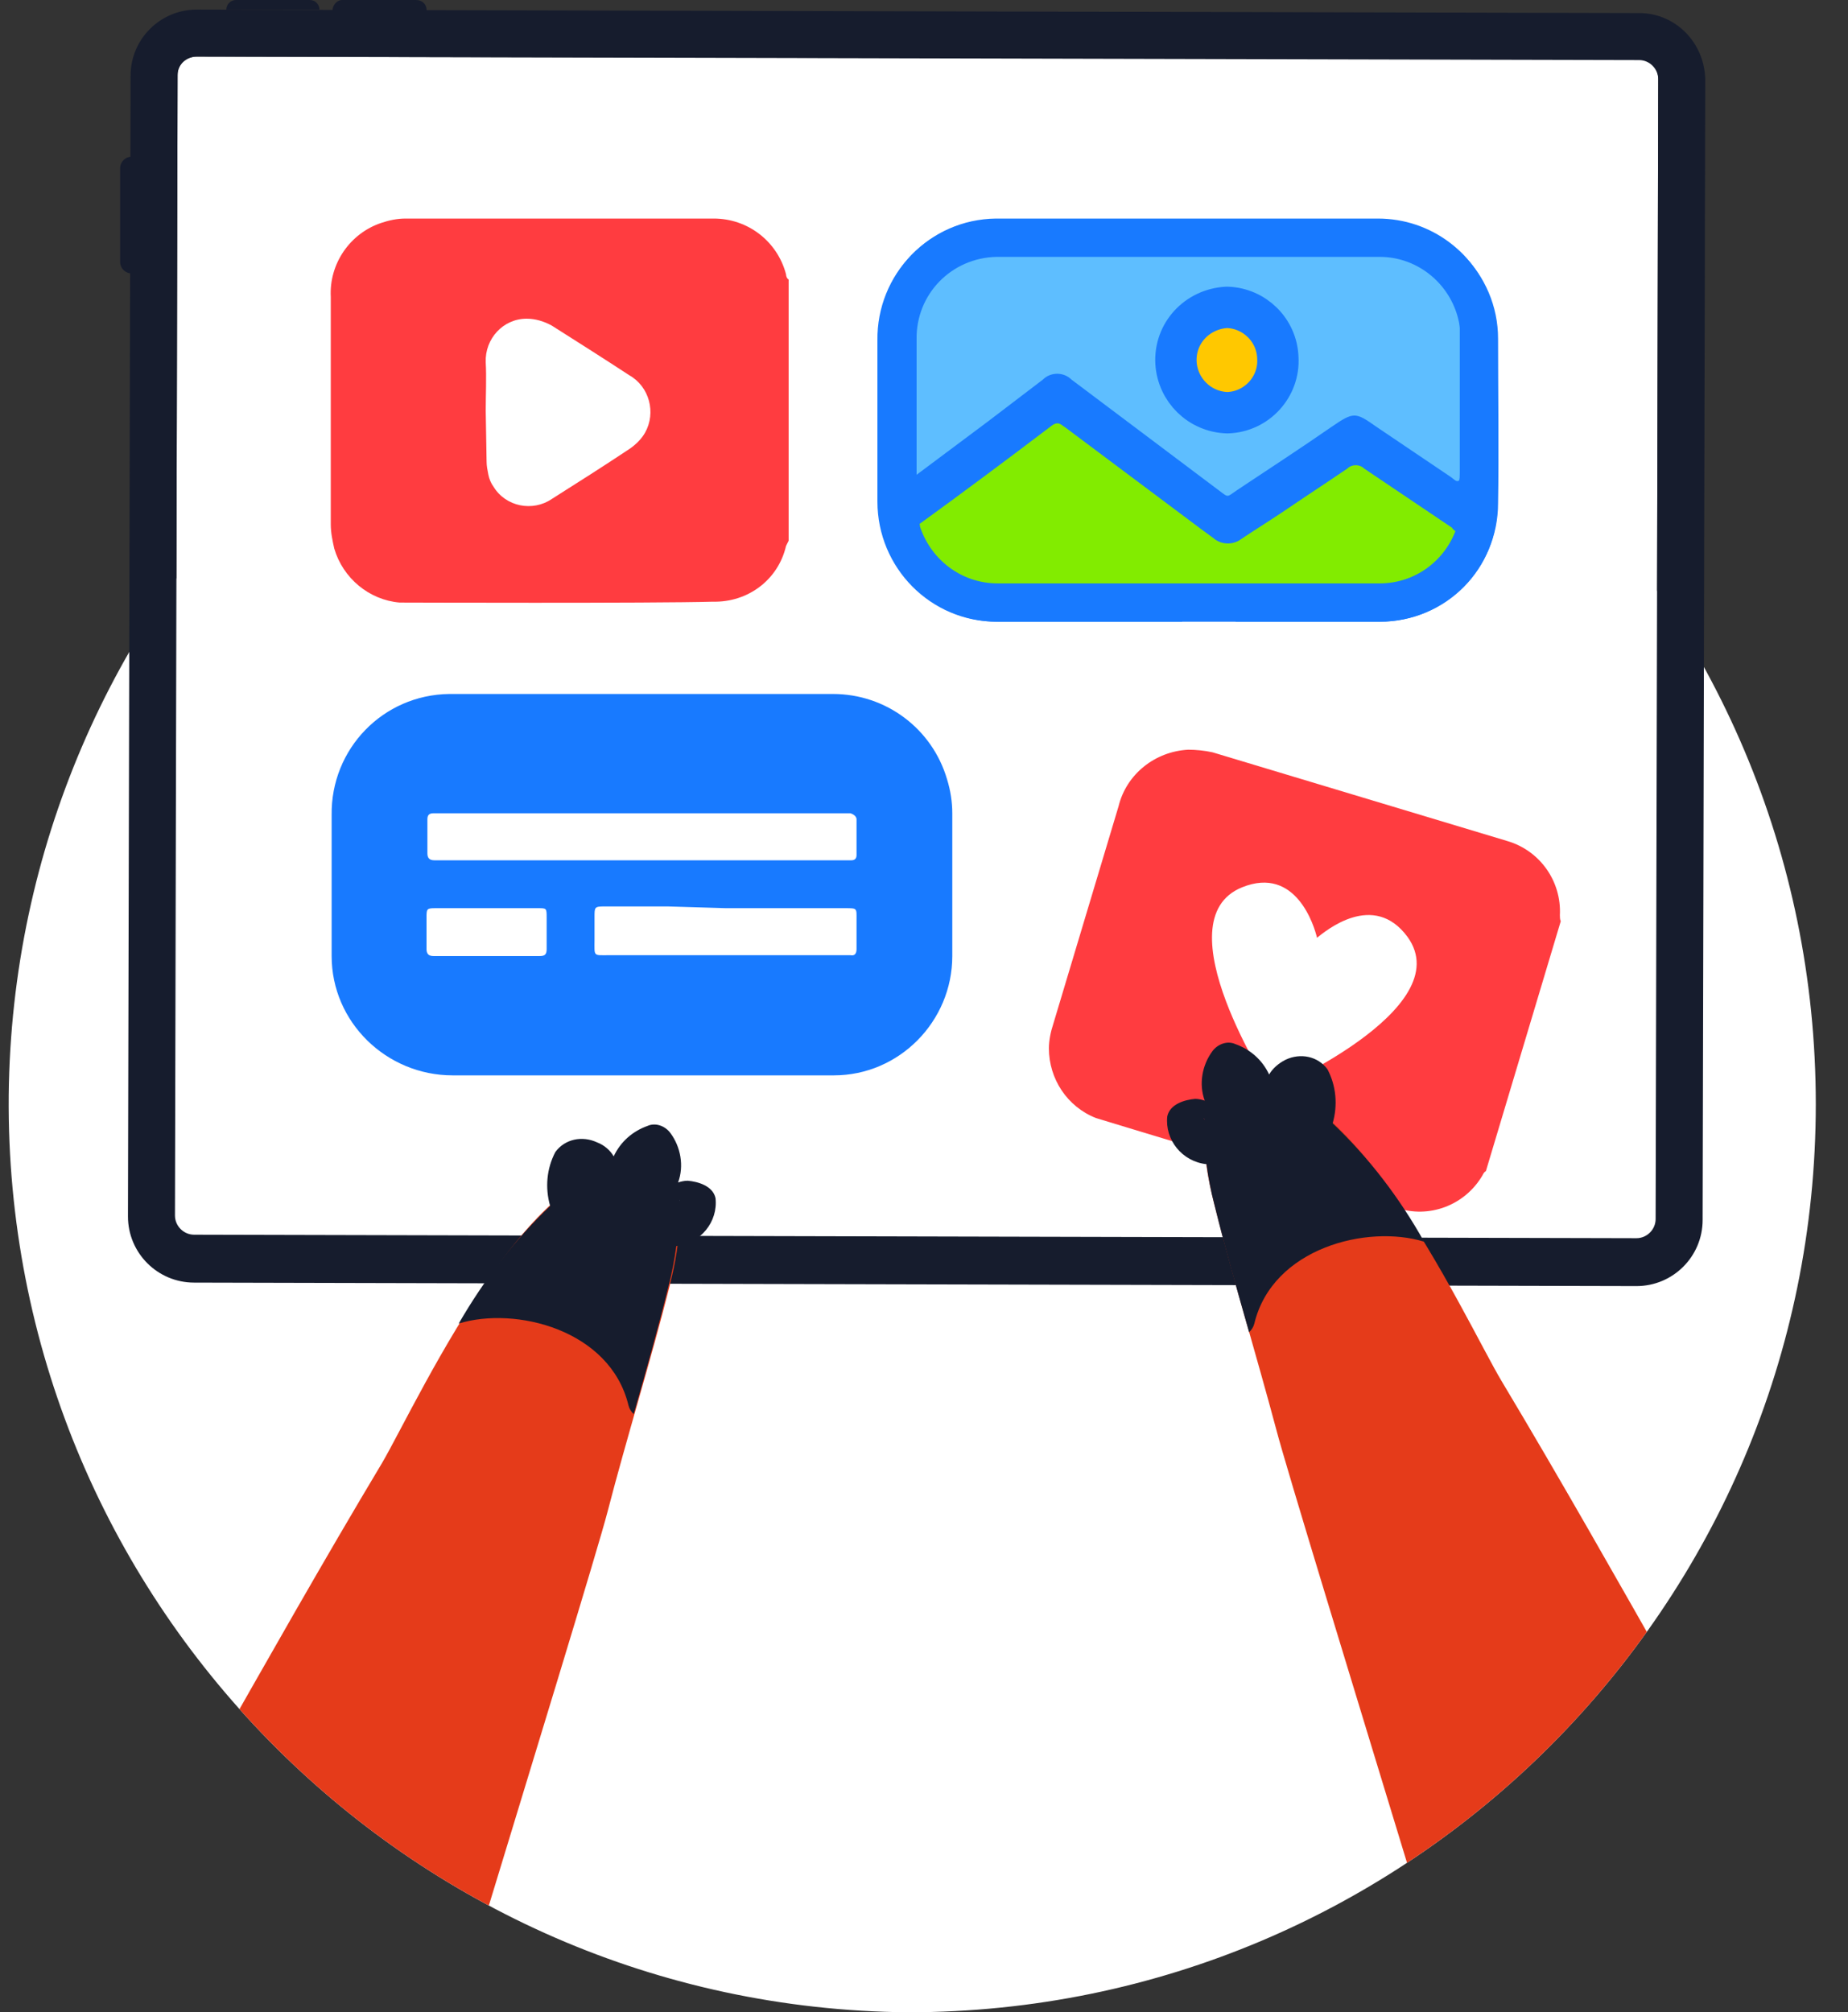
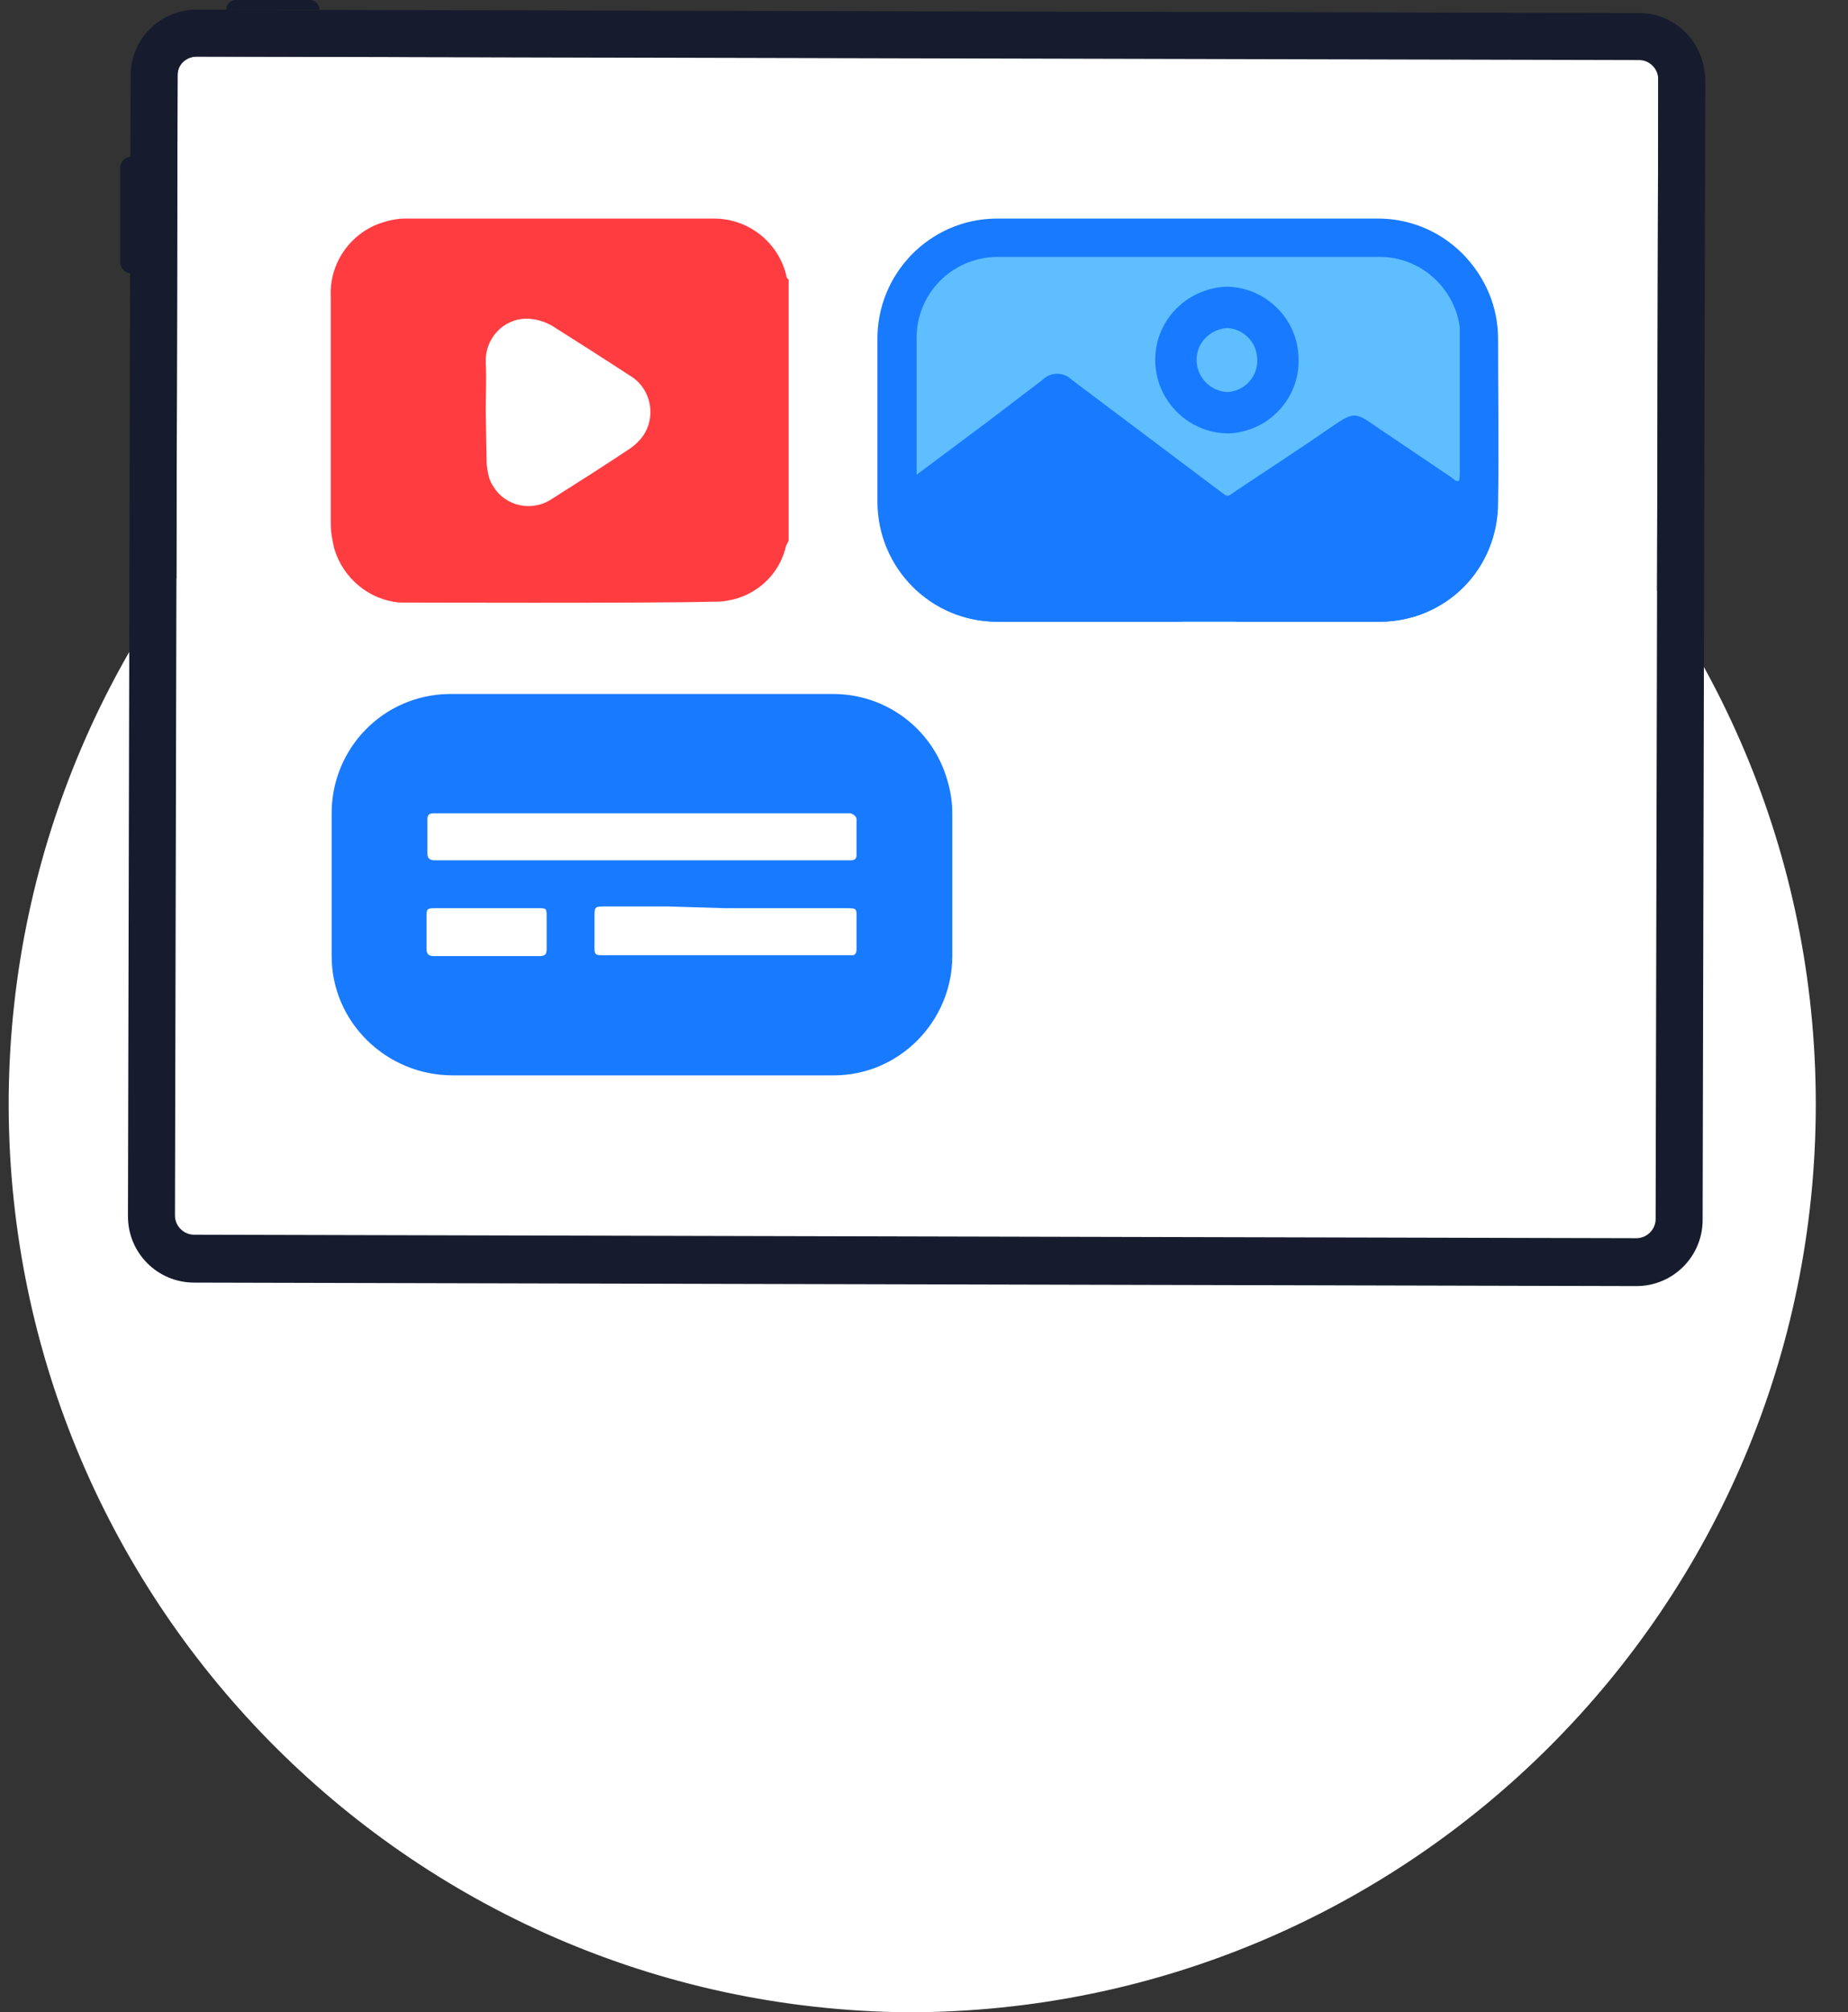
<svg xmlns="http://www.w3.org/2000/svg" xmlns:xlink="http://www.w3.org/1999/xlink" version="1.1" id="Layer_1" x="0px" y="0px" viewBox="0 0 212.3 231.1" style="enable-background:new 0 0 212.3 231.1;" xml:space="preserve">
  <rect x="0" y="0" width="212.3" height="231.1" fill="#333333" stroke="none" />
  <style type="text/css">
	.st0{fill:#FFFFFF;}
	.st1{fill:#161C2D;}
	.st2{clip-path:url(#SVGID_00000129186901893234929910000011788074021543884936_);}
	.st3{fill:#E53B1A;}
	.st4{fill:#FF3C40;}
	.st5{fill:#187AFF;}
	.st6{fill:#5EBEFF;}
	.st7{fill:#FFC800;}
	.st8{fill:none;stroke:#187AFF;stroke-width:4.75;stroke-miterlimit:10;}
	.st9{fill:#82EC00;}
</style>
  <path class="st0" d="M104.3,22.5c57.6,0,104.3,46.7,104.3,104.3c0,57.6-46.7,104.3-104.3,104.3C46.7,230.6,0.5,183.4,1,125.8  C1.6,69,47.5,23,104.3,22.5L104.3,22.5z" />
  <path class="st0" d="M190.2,140c0,1.2-1,2.2-2.2,2.2l-165.7-0.4c-1.2,0-2.2-1-2.2-2.2l0.3-131c0-1.2,1-2.1,2.2-2.1l165.7,0.3  c1.2,0,2.2,1,2.2,2.2L190.2,140z" />
  <g>
    <path class="st1" d="M188.3,1.5L22.6,1.1c-4.2,0-7.6,3.4-7.6,7.6l-0.3,131c0,4.2,3.4,7.6,7.6,7.6c0,0,0,0,0,0l165.7,0.4   c4.2,0,7.6-3.4,7.6-7.6l0.3-131C195.8,4.9,192.5,1.5,188.3,1.5C188.3,1.5,188.3,1.5,188.3,1.5L188.3,1.5z M190.2,140   c0,1.2-1,2.2-2.2,2.2l-165.7-0.4c-1.2,0-2.2-1-2.2-2.2l0.3-131c0-1.2,1-2.1,2.2-2.1l165.7,0.4c1.2,0,2.2,1,2.2,2.2L190.2,140z" />
    <path class="st1" d="M27.1,0h8.5c0.6,0,1.1,0.5,1.1,1.1H26C26,0.5,26.5,0,27.1,0z" />
-     <path class="st1" d="M39.3,0h8.5C48.5,0,49,0.5,49,1.1c0,0,0,0,0,0.1H38.2C38.2,0.6,38.7,0,39.3,0C39.3,0,39.3,0,39.3,0z" />
    <path class="st1" d="M13.8,30.1V19.3c0-0.7,0.6-1.3,1.3-1.3c0,0,0,0,0,0v13.4C14.4,31.4,13.8,30.8,13.8,30.1z" />
  </g>
  <g>
    <defs>
-       <path id="SVGID_1_" d="M104.3,22.5c57.6,0,104.3,46.7,104.3,104.3c0,57.6-46.7,104.3-104.3,104.3C46.7,230.6,0.5,183.4,1,125.8    C1.6,69,47.5,23,104.3,22.5L104.3,22.5z" />
-     </defs>
+       </defs>
    <clipPath id="SVGID_00000120541047734148984510000002439670060704894344_">
      <use xlink:href="#SVGID_1_" style="overflow:visible;" />
    </clipPath>
    <g style="clip-path:url(#SVGID_00000120541047734148984510000002439670060704894344_);">
      <path class="st3" d="M37.1,283c1.8-8.7,30.5-100.9,32.7-109.4s4.9-17.1,7.1-25.8c0.8-3.3,2.5-10.3-1.3-12.5    C63.1,127.7,48,161,43.9,168c-13.6,22.7-26,46-39.8,68.6" />
      <path class="st1" d="M52.7,152c6.5-2,17.4,0.7,19.5,9.4c0.1,0.4,0.3,0.7,0.6,1c1.4-4.9,2.8-9.8,4-14.7c0.4-1.5,0.7-3.1,0.9-4.6    c2.8-0.3,4.8-2.8,4.5-5.5c-0.3-1.4-2-1.9-3.2-2c-0.4,0-0.8,0.1-1.1,0.2c0.7-1.9,0.3-4.1-0.9-5.7c-0.6-0.8-1.7-1.2-2.6-0.8    c-1.7,0.6-3.1,1.8-3.9,3.5c-0.4-0.7-1.1-1.3-1.9-1.6c-1.7-0.8-3.7-0.4-4.8,1.1c-1,1.9-1.2,4.1-0.6,6.2    C59.1,142.4,55.6,147,52.7,152L52.7,152z M79.3,140.2L79.3,140.2L79.3,140.2L79.3,140.2z M78,138l0.1-0.2    C78.1,137.9,78,137.9,78,138L78,138z" />
-       <path class="st4" d="M125.9,128.4c-3.3-1.3-5.4-4.5-5.4-8c0-0.9,0.2-1.9,0.5-2.8l7.5-25c0.9-3.7,4.2-6.3,8-6.5    c0.9,0,1.9,0.1,2.8,0.3l33.9,10.2c3.7,1.1,6.2,4.6,6,8.5c0,0.2,0,0.5,0.1,0.7l-8.6,28.7c-0.2,0.1-0.3,0.3-0.4,0.5    c-2,3.4-6.1,5-9.9,3.7C153.8,136.9,125.9,128.4,125.9,128.4z" />
+       <path class="st4" d="M125.9,128.4c-3.3-1.3-5.4-4.5-5.4-8c0-0.9,0.2-1.9,0.5-2.8l7.5-25c0.9-3.7,4.2-6.3,8-6.5    c0.9,0,1.9,0.1,2.8,0.3c3.7,1.1,6.2,4.6,6,8.5c0,0.2,0,0.5,0.1,0.7l-8.6,28.7c-0.2,0.1-0.3,0.3-0.4,0.5    c-2,3.4-6.1,5-9.9,3.7C153.8,136.9,125.9,128.4,125.9,128.4z" />
      <path class="st0" d="M161.7,107.6c-3.9-5.3-9.4-0.7-10.4,0.1c-0.3-1.3-2.4-8.3-8.6-5.8c-9.4,3.8,3.3,23.2,3.3,23.3    S167.7,115.9,161.7,107.6z" />
      <path class="st3" d="M179.3,273.5c-1.8-8.7-30.5-100.9-32.7-109.4c-2.3-8.6-4.9-17.1-7.1-25.8c-0.8-3.3-2.5-10.2,1.3-12.5    c12.5-7.5,27.5,25.8,31.7,32.8c13.6,22.7,26,46,39.8,68.6" />
      <path class="st1" d="M163.6,142.6c-6.5-2-17.4,0.7-19.5,9.4c-0.1,0.4-0.3,0.7-0.6,1c-1.4-4.9-2.8-9.8-4-14.7    c-0.4-1.5-0.7-3.1-0.9-4.6c-2.8-0.3-4.8-2.8-4.5-5.5c0.3-1.4,2-1.9,3.2-2c0.4,0,0.8,0.1,1.1,0.2c-0.7-1.9-0.3-4.1,0.9-5.7    c0.6-0.8,1.7-1.2,2.6-0.8c1.7,0.6,3.1,1.8,3.9,3.5c0.4-0.7,1.1-1.3,1.9-1.7c1.7-0.8,3.7-0.4,4.8,1.1c1,1.9,1.2,4.1,0.6,6.2    C157.3,133,160.8,137.6,163.6,142.6L163.6,142.6z M137.1,130.8L137.1,130.8L137.1,130.8L137.1,130.8z M138.4,128.6l-0.1-0.2    C138.3,128.5,138.4,128.6,138.4,128.6z" />
    </g>
  </g>
  <path class="st4" d="M45.9,69.2c-3.5-0.3-6.5-2.8-7.5-6.2c-0.2-0.9-0.4-1.8-0.4-2.8c0-8.7,0-17.4,0-26.1c-0.2-3.8,2.2-7.3,5.8-8.5  c0.9-0.3,1.8-0.5,2.8-0.5h35.4c3.9,0,7.3,2.6,8.3,6.4c0,0.2,0.1,0.5,0.3,0.6v30c-0.1,0.2-0.2,0.4-0.3,0.6c-0.9,3.9-4.4,6.5-8.4,6.4  C75.2,69.3,45.9,69.2,45.9,69.2z" />
  <path class="st0" d="M55.8,47.2c0-1.9,0.1-3.8,0-5.6c-0.1-2.7,2-5,4.7-5c1,0,2,0.3,2.9,0.8c3,1.9,6,3.8,8.9,5.7  c2.3,1.3,3.1,4.3,1.8,6.6c-0.4,0.7-1,1.3-1.7,1.8c-3,2-6,3.9-9,5.8c-2.2,1.5-5.3,0.9-6.7-1.4c-0.3-0.4-0.5-0.9-0.6-1.4  c-0.1-0.5-0.2-1-0.2-1.5L55.8,47.2z" />
  <path class="st5" d="M52,123.5c-7.6,0-13.9-6.1-13.9-13.7c0,0,0-0.1,0-0.1c0-5.4,0-10.7,0-16.1C38,86,44,79.8,51.6,79.7  c0,0,0,0,0.1,0h22.3h21.7c6.1,0,11.4,4,13.1,9.8c0.4,1.3,0.6,2.6,0.6,3.9v16.4c0,7.5-6.1,13.7-13.6,13.7c0,0,0,0,0,0h-0.1  C89.1,123.5,52,123.5,52,123.5z" />
  <path class="st0" d="M73.9,93.4h22.6h1.2c0,0,0.7,0.2,0.7,0.7v4.1c0,0.4-0.2,0.6-0.6,0.6H50.9c-0.3,0-0.7,0-1,0  c-0.6,0-0.8-0.3-0.8-0.8c0-1.3,0-2.6,0-3.9c0-0.5,0.2-0.7,0.7-0.7L73.9,93.4L73.9,93.4z" />
  <path class="st0" d="M83.4,104.3h13.7c1.4,0,1.3,0,1.3,1.3v3.4c0,0.5-0.2,0.8-0.7,0.7H70c-1.9,0-1.7,0.2-1.7-1.8c0-0.8,0-1.7,0-2.6  c0-1.1,0-1.2,1.1-1.2h7.3L83.4,104.3z" />
  <path class="st0" d="M56.1,104.3h5.7c1,0,1,0,1,1.1v3.6c0,0.6-0.2,0.8-0.8,0.8H49.8c-0.6,0-0.8-0.3-0.8-0.8c0-1.2,0-2.4,0-3.6  c0-1,0-1.1,1-1.1C52.1,104.3,54.1,104.3,56.1,104.3z" />
  <path class="st5" d="M158.5,71.4h-43.7c-7.6,0.1-13.8-6.1-13.9-13.7c0-0.1,0-0.1,0-0.2c0-5.4,0-13.2,0-18.5  c-0.1-7.6,5.9-13.8,13.5-13.9c0,0,0,0,0,0h22.2h21.7c6.1,0,11.4,4,13.1,9.8c0.4,1.3,0.6,2.6,0.6,3.9v18.9  C172.2,65.3,166.1,71.4,158.5,71.4" />
  <path class="st6" d="M136.3,28.4h-12.2c-4.1,0-8.2,0-12.3,0c-4,0-7.3,3.2-7.3,7.1c0,0,0,0,0,0v-7.3c-0.1,7.8,0,18.1,0,26  c0,0.2,0,0.6,0.1,0.7s0.4-0.2,0.6-0.3l8.3-6.2c2.1-1.6,4.2-3.2,6.3-4.8c0.9-0.9,2.4-0.9,3.3,0c0.4,0.3,0.8,0.6,1.2,0.9l15.7,11.8  c1.2,0.9,0.9,0.8,2.1,0c3.6-2.4,7.3-4.8,10.9-7.3c2.5-1.7,2.7-1.7,5.1,0l8.6,5.8c0.3,0.2,0.6,0.6,0.9,0.4c0.1-0.1,0.1-0.6,0.1-0.9  c0-0.8,0-1.5,0-2.3V36c0.1-2.3-0.9-4.4-2.7-5.9c-1.4-1.1-3.1-1.7-4.9-1.7L136.3,28.4z" />
-   <path class="st7" d="M141,47.4c3.4-0.1,6-3,5.8-6.3c-0.1-3.2-2.7-5.7-5.8-5.8h-0.1c-3.4,0.2-6,3-5.8,6.4  C135.3,44.8,137.8,47.3,141,47.4z" />
  <path class="st8" d="M141,47.4c3.4-0.1,6-3,5.8-6.3c-0.1-3.2-2.7-5.7-5.8-5.8h-0.1c-3.4,0.2-6,3-5.8,6.4  C135.3,44.8,137.8,47.3,141,47.4z" />
-   <path class="st9" d="M167.2,61c-1.4,3.6-4.8,6-8.7,6h-0.1c-2.2,0-8.2,0-18,0h-25.6h-0.2c-4.2,0-7.8-2.8-9-6.8  c5.1-3.7,10.2-7.5,15.2-11.3c0.8-0.6,1.1-0.1,1.6,0.2l15.5,11.6l1.5,1.1c0.9,0.8,2.3,0.8,3.2,0.1c1.5-1,3.1-2,4.6-3  c2.5-1.7,5.1-3.4,7.6-5.1c0.5-0.5,1.4-0.5,1.9,0c3.4,2.3,6.7,4.5,10.1,6.8C166.9,60.8,167.1,60.9,167.2,61L167.2,61z" />
  <path class="st5" d="M135.8,71.4c0-0.1,0-0.3,0.1-0.4c0.5-2.5-0.4-3.6-3-3.6c-7,0-13.9,0-20.9,0c-2.3,0.1-4.4-0.9-5.9-2.6  c-0.6-0.7-1.1-1.6-1.4-2.5c-0.3-0.6,0-1.3,0.5-1.6l0.5-0.3l0,0c-0.3-0.9-0.4-1.8-0.4-2.7v-6.1c0-3.3,0-9.1,0-12.4V39  c-0.1-5.2,4-9.4,9.2-9.5c0,0,0,0,0,0h35.2h8.7h0.1c5.1,0,9.3,4.2,9.3,9.4v8.3v10.6c0,1.1-0.2,2.2-0.6,3.3c0.5,0.4,0.4,0.7,0.1,1.6  c-1,2.8-3.7,4.7-6.7,4.7c-2,0-4,0-5.9,0s-3.8,0-5.6,0c-1,0-2,0.3-2.8,0.9c-1.5,1-2.9,2.1-4.4,3.1h16.5h0.1c7.5,0,13.6-6.1,13.6-13.6  c0,0,0,0,0,0c0.1-5.5,0-13.4,0-18.9c0-7.5-6.1-13.6-13.7-13.7h-0.1c-2.9,0-5.8,0-8.7,0h-35.3c-7.6,0.1-13.6,6.3-13.5,13.9v18.5  c0,7.6,6.1,13.8,13.7,13.8" />
</svg>